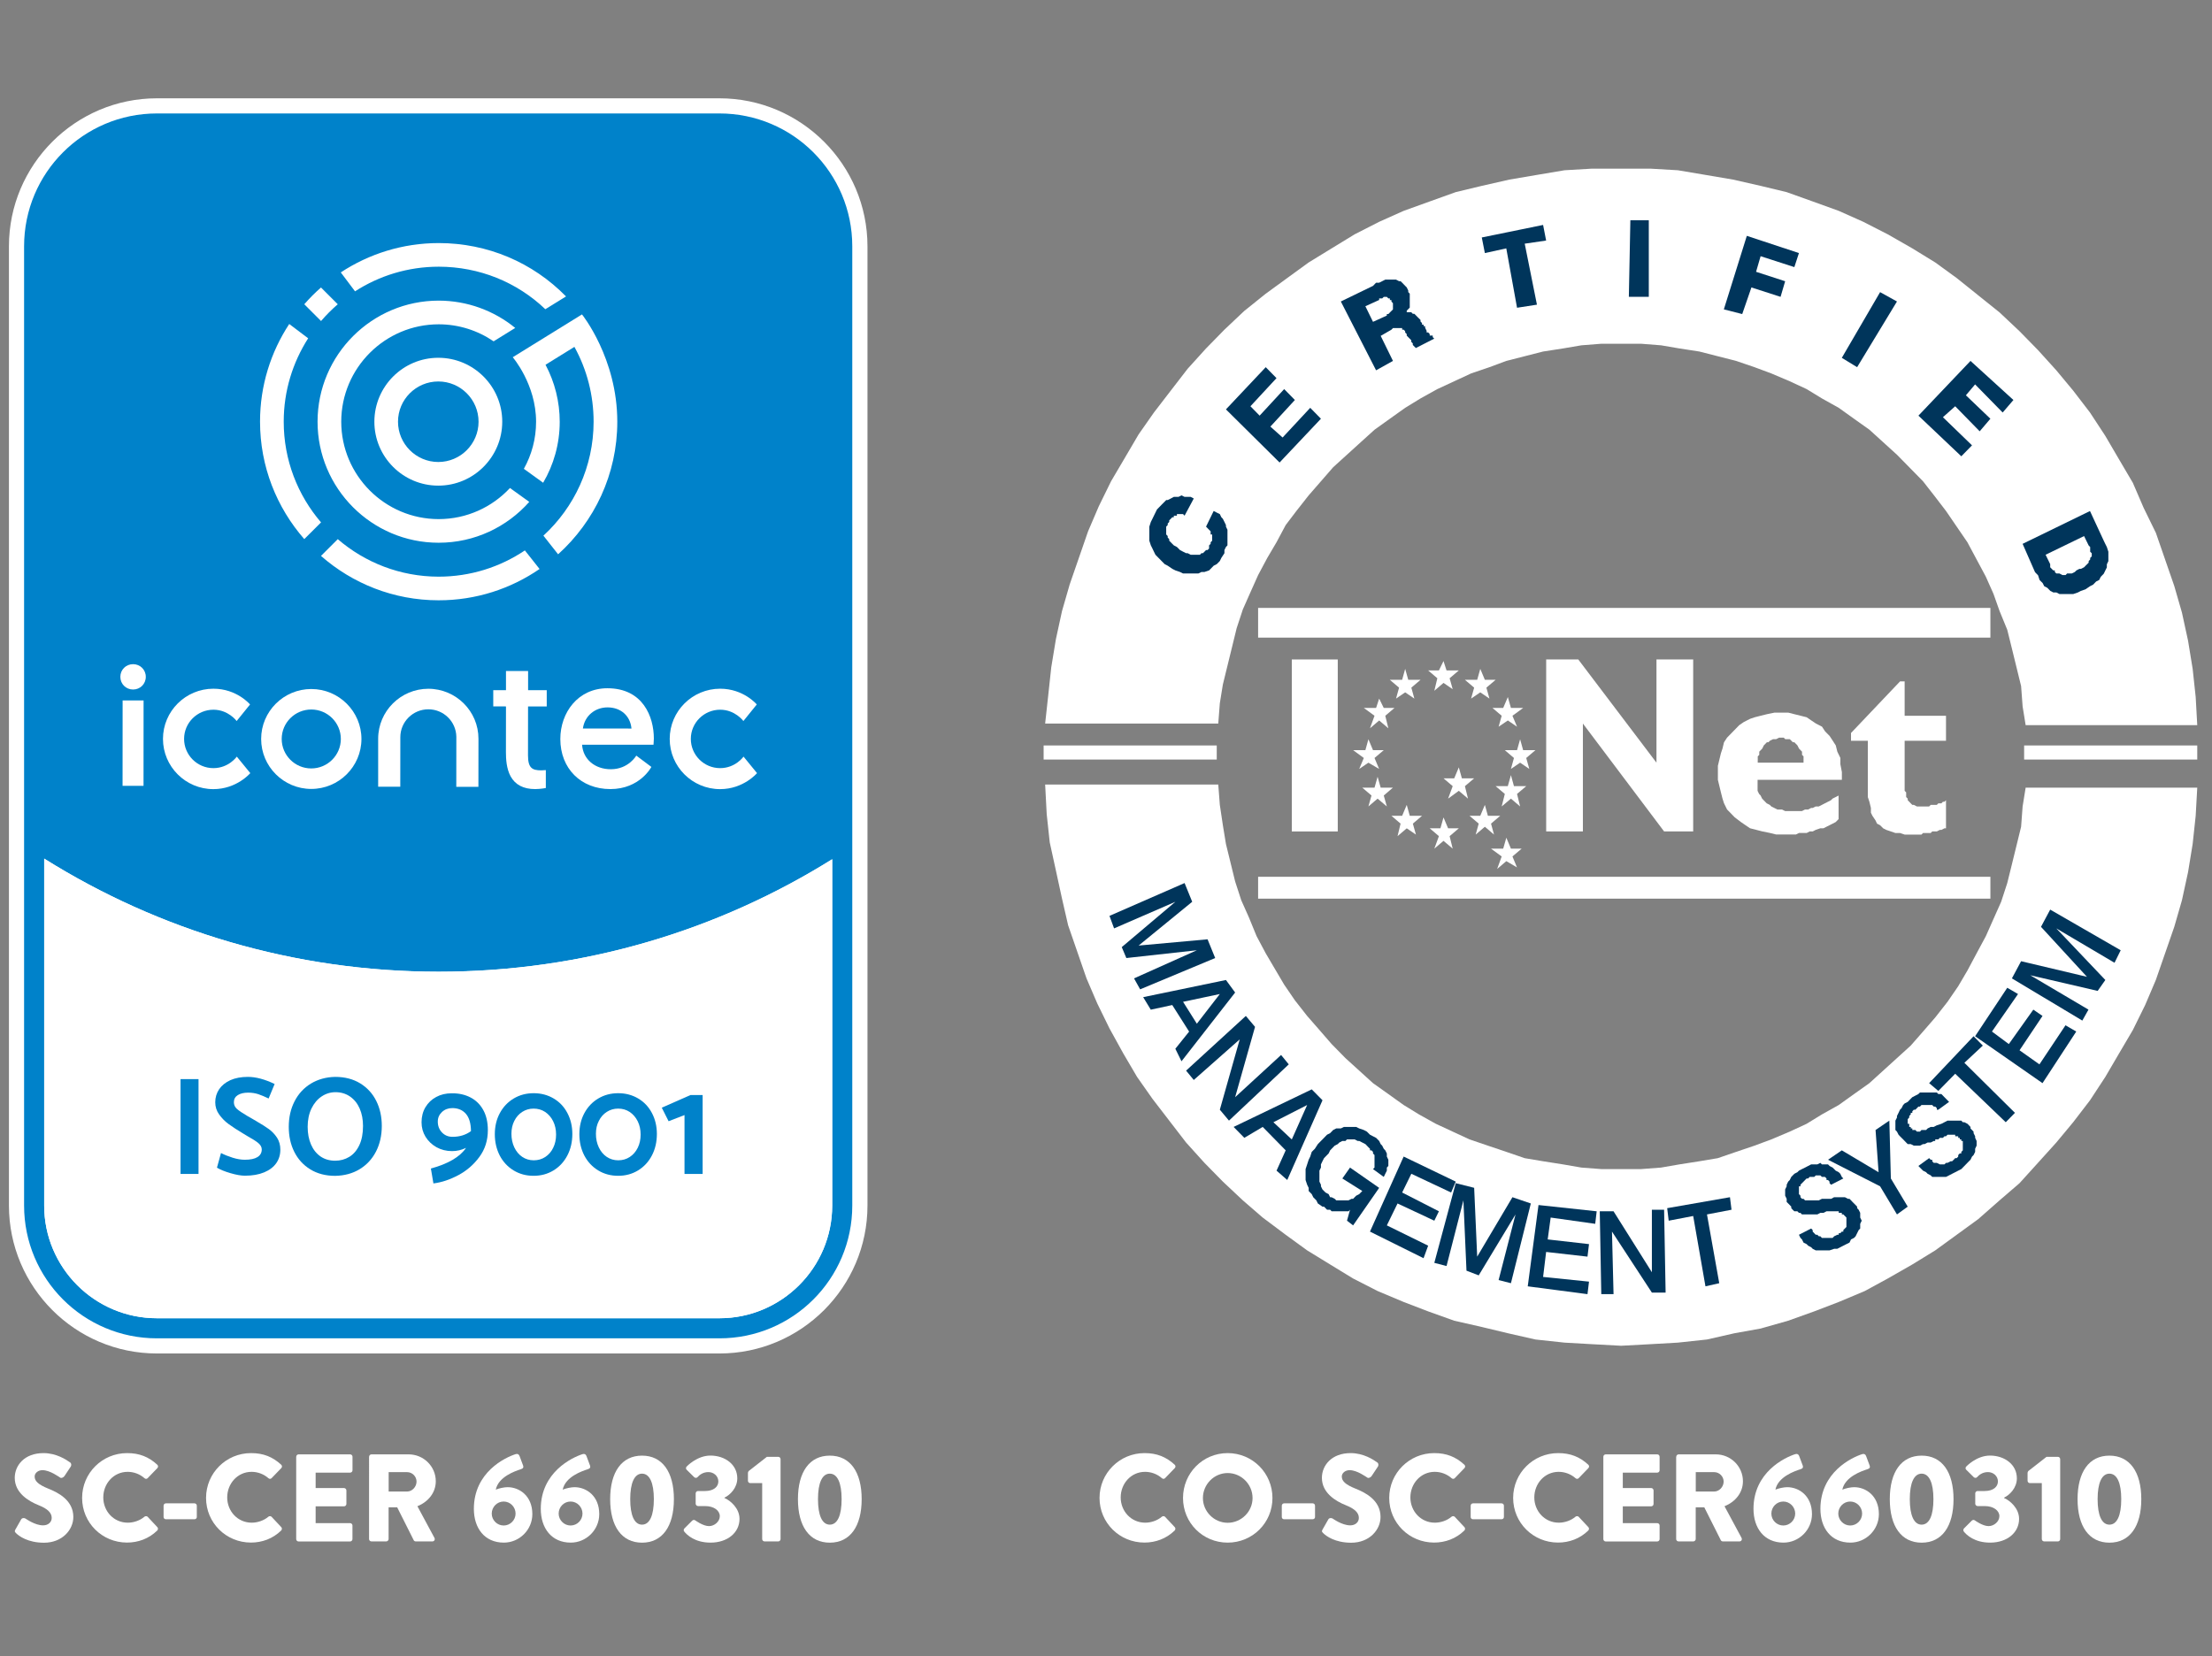
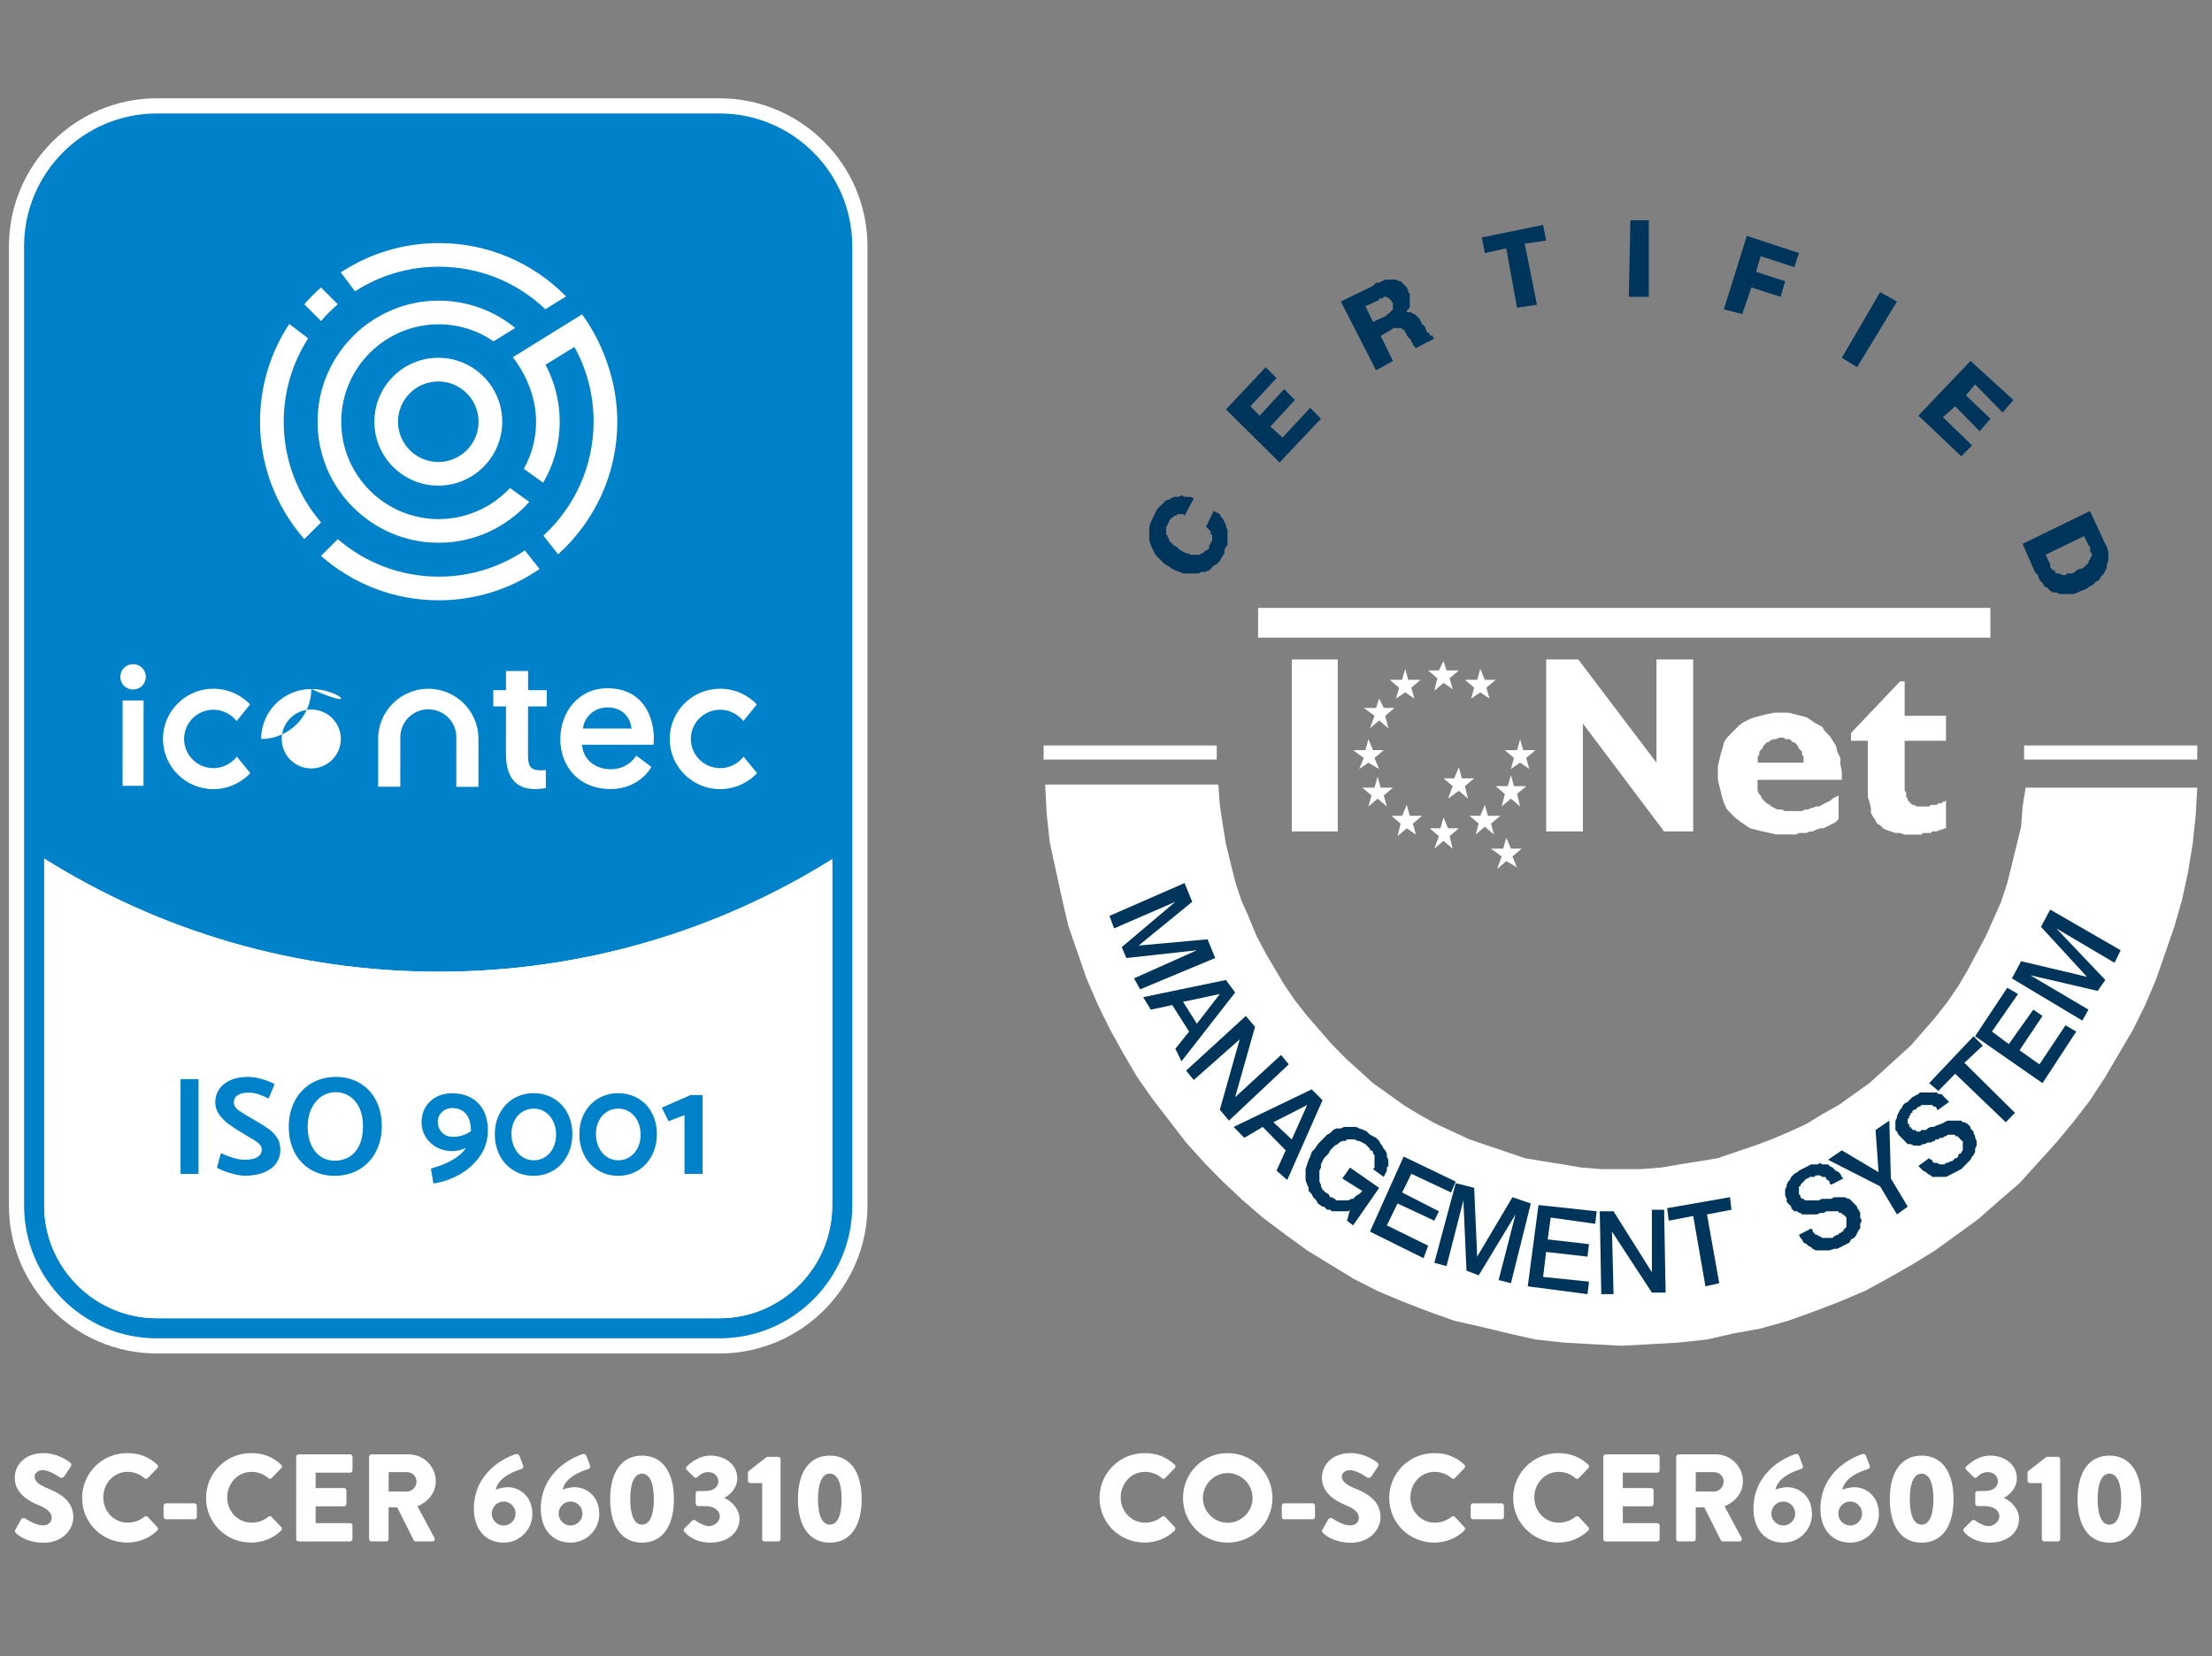
<svg xmlns="http://www.w3.org/2000/svg" version="1.1" id="Capa_1" x="0px" y="0px" viewBox="0 0 438 328" style="enable-background:new 0 0 438 328;" xml:space="preserve">
  <rect x="0" y="0" width="438" height="328" fill="#808080" stroke="none" />
  <style type="text/css">
	.st0{fill-rule:evenodd;clip-rule:evenodd;fill:#FFFFFF;}
	.st1{fill-rule:evenodd;clip-rule:evenodd;fill:#00355B;}
	.st2{fill:#FFFFFF;}
	.st3{fill:#0082CA;}
</style>
  <g>
    <g>
      <rect x="249.12" y="120.4" class="st0" width="145" height="5.88" />
-       <rect x="249.12" y="173.65" class="st0" width="145" height="4.33" />
      <polygon class="st0" points="369.85,146.71 366.52,146.71 366.52,145.17 376.23,134.95 377.14,134.95 377.14,141.76     385.33,141.76 385.33,146.71 377.14,146.71 377.14,155.38 377.14,156 377.14,156.62 377.44,156.93 377.44,157.55 377.44,157.86     377.75,158.17 377.75,158.48 378.05,158.79 378.35,159.1 378.66,159.41 378.96,159.41 379.57,159.72 379.86,159.72 380.47,159.72     380.78,159.72 381.08,159.72 381.39,159.72 381.69,159.72 381.99,159.72 382.3,159.41 382.6,159.41 382.9,159.41 383.2,159.41     383.51,159.41 383.81,159.1 384.11,159.1 384.42,159.1 384.72,158.79 385.02,158.79 385.33,158.48 385.33,164.05 385.02,164.05     384.42,164.36 384.11,164.36 383.51,164.67 383.2,164.67 382.6,164.67 382.3,164.98 381.69,164.98 381.39,164.98 380.78,164.98     380.47,165.29 379.86,165.29 379.57,165.29 378.96,165.29 378.66,165.29 378.35,165.29 377.14,165.29 376.23,164.98     375.31,164.98 374.41,164.67 373.5,164.36 372.89,164.05 372.28,163.44 371.67,163.12 371.38,162.5 370.76,161.57 370.46,160.96     370.46,160.02 370.16,158.79 369.85,157.86 369.85,156.62 369.85,155.38   " />
      <path class="st0" d="M348.02,151.05h9.1v-0.63v-0.62l-0.3-0.3v-0.63l-0.3-0.31l-0.3-0.31l-0.31-0.62l-0.3-0.31l-0.3-0.31h-0.3    l-0.31-0.31l-0.3-0.3h-0.3h-0.6l-0.3-0.31h-0.31h-0.6l-0.61,0.31h-0.31h-0.3l-0.6,0.3l-0.31,0.31h-0.3l-0.3,0.31l-0.31,0.31    l-0.3,0.62l-0.3,0.31l-0.3,0.31v0.63l-0.3,0.3v0.62V151.05z M364.09,162.19l-0.6,0.62l-0.6,0.31l-0.61,0.31l-0.6,0.3l-0.61,0.31    h-0.61l-0.91,0.31l-0.6,0.31h-0.6l-0.6,0.31h-0.91h-0.61l-0.61,0.3h-0.91h-0.6h-0.91h-1.52l-1.21-0.3l-1.52-0.31l-1.21-0.31    l-1.21-0.31l-0.92-0.62l-0.9-0.62l-1.22-0.93l-0.6-0.62l-0.91-0.93l-0.61-1.24l-0.3-0.93l-0.31-1.23l-0.3-1.23l-0.3-1.24v-1.55    v-1.23l0.3-1.24l0.3-1.24l0.31-0.93l0.3-1.24l0.61-0.93l0.91-0.93l0.6-0.62l0.91-0.93l0.91-0.62l1.22-0.62l0.91-0.31l1.21-0.31    l1.21-0.3l1.51-0.31h1.22h1.51l1.22,0.31l1.21,0.3l1.22,0.31l0.9,0.62l0.91,0.61l1.22,0.63l0.6,0.92l0.91,0.93l0.61,0.93l0.6,0.93    l0.31,1.24l0.6,1.24v1.24l0.3,1.55v1.55h-16.69v0.31v0.62V156v0.62l0.3,0.62l0.3,0.31l0.3,0.62l0.3,0.31l0.61,0.62l0.61,0.31    l0.3,0.31l0.6,0.3l0.61,0.31h0.91l0.61,0.3h0.91h0.61h0.6h0.61h0.61l0.6-0.3h0.61l0.6-0.31h0.31l0.6-0.3h0.61l0.61-0.31l0.6-0.31    l0.61-0.31l0.6-0.31l0.3-0.31l0.6-0.3l0.6-0.31V162.19z" />
      <polygon class="st0" points="313.43,143.3 313.43,164.67 306.16,164.67 306.16,130.61 312.52,130.61 328,151.05 328,130.61     335.27,130.61 335.27,164.67 329.51,164.67   " />
      <rect x="255.79" y="130.61" class="st0" width="9.1" height="34.06" />
      <polygon class="st0" points="271.27,144.24 272.17,141.76 270.05,140.21 272.48,140.21 273.09,138.36 274,140.21 276.12,140.21     274.3,141.76 274.91,144.24 273.09,142.69   " />
      <polygon class="st0" points="269.14,152.29 270.05,150.12 267.93,148.57 270.36,148.57 270.96,146.41 271.87,148.57 274,148.57     272.17,150.12 273.08,152.29 270.96,151.05   " />
      <polygon class="st0" points="270.96,159.72 271.57,157.55 269.75,156 272.17,156 272.78,153.84 273.39,156 275.81,156 274,157.55     274.61,159.72 272.78,158.17   " />
      <polygon class="st0" points="276.73,165.6 277.33,163.12 275.52,161.57 277.64,161.57 278.55,159.41 279.15,161.57 281.58,161.57     279.76,163.12 280.37,165.29 278.55,164.05   " />
      <polygon class="st0" points="284.01,168.08 284.92,165.6 283.1,164.05 285.22,164.05 285.83,161.89 286.74,164.05 288.86,164.05     287.04,165.6 287.65,168.08 285.83,166.53   " />
      <polygon class="st0" points="292.2,165.29 292.8,163.12 290.98,161.57 293.11,161.57 294.02,159.41 294.62,161.57 297.06,161.57     295.24,163.12 295.83,165.29 294.02,163.74   " />
      <polygon class="st0" points="297.35,159.72 297.97,157.24 296.15,155.7 298.56,155.7 299.18,153.52 299.78,155.7 302.21,155.7     300.39,157.24 301,159.72 299.18,158.17   " />
      <polygon class="st0" points="299.18,152.29 299.78,150.12 297.97,148.57 300.39,148.57 301,146.41 301.6,148.57 304.03,148.57     302.21,150.12 302.82,152.29 301,151.05   " />
-       <polygon class="st0" points="296.74,143.93 297.35,141.76 295.53,140.21 297.65,140.21 298.57,138.05 299.18,140.21 301.6,140.21     299.48,141.76 300.39,143.93 298.57,142.69   " />
      <polygon class="st0" points="291.29,138.36 291.9,136.19 290.07,134.64 292.5,134.64 293.11,132.47 294.02,134.64 296.15,134.64     294.32,136.19 294.93,138.36 293.11,137.12   " />
      <polygon class="st0" points="284.01,136.81 284.61,134.33 282.79,132.78 284.92,132.78 285.83,130.92 286.43,132.78     288.86,132.78 287.04,134.33 287.65,136.5 285.83,135.25   " />
      <polygon class="st0" points="276.43,138.36 277.03,136.19 275.2,134.64 277.64,134.64 278.24,132.47 278.85,134.64 281.28,134.64     279.46,136.19 280.06,138.36 278.24,137.12   " />
      <polygon class="st0" points="286.74,158.17 287.65,155.7 285.83,154.15 287.95,154.15 288.86,151.98 289.47,154.15 291.9,154.15     290.07,155.7 290.68,158.17 288.86,156.62   " />
      <polygon class="st0" points="296.45,172.1 297.35,169.62 295.24,168.08 297.65,168.08 298.27,165.91 299.18,168.08 301.3,168.08     299.48,169.62 300.38,171.79 298.27,170.55   " />
-       <polygon class="st0" points="321.01,33.4 326.78,33.4 332.24,33.72 337.7,34.64 343.16,35.57 348.62,36.81 353.77,38.05     358.94,39.9 364.09,41.76 368.95,43.93 373.8,46.41 378.66,49.19 383.2,51.98 387.45,55.07 391.7,58.48 395.94,61.88 399.89,65.6     403.53,69.32 407.17,73.34 410.51,77.36 413.84,81.7 416.88,86.34 419.6,90.99 422.33,95.63 424.47,100.59 426.89,105.54     428.71,110.8 430.53,116.06 432.05,121.33 433.26,126.9 434.17,132.47 434.77,138.04 435.08,143.62 401.1,143.62 400.5,139.9     400.2,135.88 399.29,132.16 398.38,128.45 397.46,124.73 395.94,121.02 394.73,117.61 393.21,114.2 391.39,110.8 389.57,107.4     387.45,104.3 385.33,101.2 383.2,98.42 380.78,95.32 378.35,92.84 375.62,90.06 372.89,87.58 370.16,85.1 367.12,82.94     364.09,80.77 360.76,78.91 357.73,77.06 354.39,75.51 350.74,73.96 347.41,72.72 343.77,71.48 340.13,70.55 336.49,69.62     332.54,69.01 328.91,68.39 324.96,68.08 321.01,68.08 317.07,68.08 313.13,68.39 309.49,69.01 305.55,69.62 301.91,70.55     298.26,71.48 294.93,72.72 291.29,73.96 287.95,75.51 284.61,77.06 281.28,78.91 278.24,80.77 275.2,82.94 272.18,85.1     269.44,87.58 266.71,90.06 263.98,92.54 261.56,95.32 259.13,98.11 256.7,101.2 254.58,103.99 252.76,107.4 250.94,110.49     249.12,113.9 247.6,117.3 246.09,120.71 244.87,124.42 243.96,128.14 243.05,131.85 242.14,135.57 241.54,139.28 241.23,143.3     206.95,143.3 207.56,137.73 208.16,132.16 209.08,126.59 210.29,121.02 211.81,115.75 213.63,110.49 215.45,105.23 217.57,100.28     220,95.32 222.73,90.68 225.46,86.03 228.49,81.7 231.83,77.36 235.17,73.03 238.81,69.01 242.45,65.29 246.39,61.57     250.63,58.17 254.88,55.07 259.13,51.98 263.68,49.19 268.23,46.41 273.09,43.93 277.94,41.76 283.1,39.9 288.25,38.05     293.41,36.81 298.87,35.57 304.33,34.64 309.79,33.72 315.25,33.4   " />
      <polygon class="st0" points="241.23,155.38 241.54,159.41 242.14,163.43 242.75,167.15 243.66,170.86 244.57,174.57     245.78,178.29 247.3,181.7 248.82,185.41 250.63,188.81 252.46,191.92 254.28,195.01 256.4,198.11 258.83,201.21 261.26,203.99     263.68,206.78 266.41,209.56 269.14,212.04 271.87,214.52 274.91,216.68 277.94,218.85 280.97,220.71 284.31,222.57     287.65,224.12 290.98,225.66 294.62,226.9 298.27,228.13 301.91,229.38 305.55,229.99 309.49,230.61 313.13,231.24 317.07,231.54     321.01,231.54 324.96,231.54 328.91,231.24 332.54,230.61 336.49,229.99 340.13,229.38 343.77,228.13 347.41,226.9 350.74,225.66     354.39,224.12 357.73,222.57 360.76,220.71 364.09,218.85 367.12,216.68 370.16,214.52 372.89,212.04 375.62,209.56     378.35,207.08 380.78,204.3 383.2,201.51 385.63,198.41 387.75,195.32 389.57,192.22 391.39,188.81 393.22,185.41 394.73,182.01     396.25,178.6 397.46,174.89 398.38,171.17 399.29,167.46 400.2,163.74 400.5,159.72 401.1,156 435.08,156 434.77,161.57     434.17,167.15 433.26,172.72 432.05,178.29 430.53,183.56 428.71,188.81 426.88,194.08 424.77,199.04 422.33,203.99 419.6,208.63     416.88,213.28 413.84,217.92 410.51,222.26 407.17,226.28 403.53,230.31 399.89,234.33 395.94,237.73 391.71,241.45     387.45,244.55 383.2,247.64 378.66,250.43 373.8,253.21 369.25,255.69 364.09,257.86 359.24,259.72 354.08,261.57 348.62,263.12     343.46,264.05 338,265.29 332.24,265.91 326.78,266.22 321.01,266.53 315.25,266.22 309.79,265.91 304.03,265.29 298.57,264.05     293.41,262.81 287.95,261.57 282.79,259.72 277.94,257.86 272.78,255.69 267.93,253.21 263.38,250.43 258.83,247.64     254.58,244.55 250.03,241.14 246.09,237.73 242.14,234.02 238.5,230.31 234.86,226.28 231.52,221.94 228.19,217.61 225.15,213.28     222.42,208.63 219.69,203.68 217.27,198.73 215.14,193.77 213.32,188.51 211.5,183.25 210.29,177.98 209.08,172.41 207.86,166.83     207.26,161.26 206.95,155.38   " />
      <polygon class="st1" points="240.32,101.2 240.93,101.52 241.54,101.82 241.84,102.44 242.14,102.75 242.45,103.37 242.75,103.99     242.75,104.3 243.05,104.92 243.05,105.54 243.05,106.16 243.05,106.78 243.05,107.4 243.05,108.01 242.75,108.33 242.45,108.94     242.45,109.56 241.84,110.49 241.54,111.11 240.93,111.73 240.32,112.04 239.72,112.66 239.41,112.97 238.5,113.28 237.9,113.28     237.29,113.58 236.38,113.58 235.77,113.58 235.17,113.58 234.26,113.58 233.65,113.28 232.74,112.97 232.13,112.66     231.22,112.04 230.62,111.73 230.01,111.11 229.4,110.49 228.79,109.87 228.49,109.26 228.19,108.63 227.88,108.01 227.58,107.09     227.58,106.47 227.58,105.85 227.58,104.92 227.58,104.3 227.88,103.37 228.19,102.75 228.49,102.13 228.79,101.52 229.1,100.89     229.7,100.28 230.01,99.96 230.31,99.66 230.92,99.04 231.22,99.04 231.83,98.73 232.43,98.41 233.04,98.41 233.35,98.41     233.95,98.11 234.56,98.41 235.17,98.41 235.77,98.41 236.38,98.73 234.56,102.13 234.26,101.82 233.95,101.82 233.65,101.82     233.35,101.82 233.04,101.82 233.04,102.13 232.74,102.13 232.43,102.13 232.43,102.44 232.13,102.44 231.83,102.75     231.52,103.06 231.52,103.37 231.22,103.68 231.22,103.99 230.92,104.3 230.92,104.61 230.92,104.92 230.92,105.54 230.92,105.85     231.22,106.16 231.22,106.47 231.52,106.78 231.52,107.09 231.83,107.4 232.13,107.71 232.43,108.01 233.04,108.33 233.35,108.63     233.65,108.94 234.26,109.26 234.86,109.56 235.17,109.56 235.77,109.87 236.07,109.87 236.38,109.87 236.99,109.87     237.29,109.87 237.6,109.87 237.9,109.56 238.2,109.56 238.5,109.26 238.81,108.94 239.11,108.94 239.41,108.63 239.41,108.01     239.72,107.71 239.72,107.4 240.02,107.09 240.02,106.78 240.02,106.47 240.02,106.16 240.02,105.85 239.72,105.85 239.72,105.54     239.72,105.23 239.41,104.92 239.11,104.61 238.81,104.3   " />
      <polygon class="st1" points="253.37,91.6 242.75,81.08 250.63,72.72 252.76,74.89 247.6,80.46 249.42,82.32 254.28,77.06     256.4,79.22 251.55,84.49 253.97,86.65 259.44,80.77 261.56,82.93   " />
      <path class="st1" d="M271.87,63.74l2.74-1.24v-0.3h0.3l0.3-0.31l0.31-0.31l0.3-0.3v-0.31v-0.3v-0.31v-0.31l-0.3-0.32v-0.3h-0.31    V59.1h-0.3l-0.3-0.3h-0.31H274l-0.31,0.3h-0.3h-0.3v0.31l-2.73,1.24L271.87,63.74z M272.48,73.34l-6.98-13.63l6.37-3.09l0.61-0.63    h0.61l0.6-0.3l0.61-0.31h0.31h0.6h0.61h0.3h0.31l0.6,0.31h0.3l0.31,0.3l0.3,0.31l0.3,0.31l0.31,0.31l0.3,0.62v0.31l0.3,0.31v0.3    v0.31v0.3v0.31v0.3v0.32v0.31v0.31v0.3l-0.3,0.31l-0.3,0.3v0.31h0.3h0.3h0.3l0.3,0.31h0.3l0.31,0.3l0.3,0.31l0.31,0.3l0.31,0.31    v0.31l0.3,0.31v0.31h0.31v0.3h0.3v0.31l0.3,0.62v0.31h0.3l0.31,0.31v0.31h0.3h0.3v0.31l0.3,0.3l-3.64,1.86l-0.31-0.31l-0.3-0.3    v-0.31l-0.3-0.31v-0.31l-0.3-0.31l-0.3-0.3l-0.3-0.31v-0.31l-0.31-0.31V65.6l-0.3-0.31h-0.3v-0.31h-0.31h-0.3h-0.3h-0.3h-0.31    h-0.3l-0.3,0.31l-2.13,1.23l2.43,4.96L272.48,73.34z" />
      <polygon class="st1" points="300.39,60.95 298.26,49.19 294.02,50.12 293.41,47.03 305.55,44.55 306.15,47.64 301.91,48.26     304.33,60.34   " />
      <polygon class="st1" points="322.53,58.79 322.83,43.62 326.48,43.62 326.48,58.79   " />
      <polygon class="st1" points="341.34,61.27 345.89,46.71 356.21,50.12 355.3,52.9 348.62,50.74 347.72,53.83 353.48,55.7     352.57,58.79 346.8,56.93 344.98,62.2   " />
      <polygon class="st1" points="364.7,70.87 372.28,57.86 375.62,59.71 367.73,72.72   " />
      <polygon class="st1" points="379.87,82.32 390.18,71.48 398.68,79.22 396.55,81.7 391.09,76.13 389.27,78.29 394.12,82.93     392,85.42 387.15,80.46 384.72,82.63 390.48,88.2 388.36,90.37   " />
      <path class="st1" d="M405.05,109.87l0.91,1.86v0.62l0.3,0.31l0.31,0.31h0.31v0.31l0.3,0.3h0.3h0.31l0.6,0.31h0.32h0.3l0.3-0.31    h0.62h0.3l0.61-0.3l0.31-0.31l0.6-0.31h0.3l0.62-0.31l0.3-0.31l0.31-0.3l0.3-0.31v-0.31l0.3-0.31v-0.31l0.31-0.31v-0.31v-0.31    l-0.31-0.3v-0.63v-0.3l-0.3-0.31l-0.91-1.86L405.05,109.87z M400.5,107.71l13.34-6.5l2.73,5.89l0.3,0.62l0.31,0.62l0.3,0.93v0.62    v0.62v0.62l-0.3,0.63v0.62l-0.31,0.62l-0.3,0.62l-0.6,0.62l-0.31,0.63l-0.6,0.3l-0.6,0.62l-0.61,0.31l-0.91,0.62l-0.91,0.31    l-0.59,0.31l-0.91,0.31h-0.61h-0.91h-0.61h-0.6l-0.61-0.31h-0.6l-0.6-0.31l-0.61-0.62l-0.6-0.31l-0.31-0.62l-0.61-0.61l-0.3-0.93    l-0.6-0.62L400.5,107.71z" />
      <polygon class="st1" points="234.56,174.89 236.07,178.6 225.46,187.27 239.11,186.03 240.62,189.74 225.76,195.94 224.55,193.77     236.99,188.2 223.03,189.74 222.12,187.58 232.74,178.6 220.6,183.87 219.69,181.39   " />
      <path class="st1" d="M241.54,196.87l-7.28,1.54l2.73,4.34L241.54,196.87z M242.75,194.09l1.82,2.48l-10.62,13.62l-1.22-2.48    l2.73-3.4l-3.34-5.26l-4.25,0.92l-1.51-2.48L242.75,194.09z" />
      <polygon class="st1" points="246.69,201.21 248.51,203.37 244.57,217.3 253.67,208.94 255.19,210.8 243.35,221.94 241.54,219.78     245.48,205.85 236.38,213.89 234.86,212.04   " />
      <path class="st1" d="M258.83,218.85l-6.68,3.41l3.64,3.41L258.83,218.85z M259.74,215.75l2.13,2.16l-6.98,15.79l-2.12-1.85    l1.81-4.02l-4.55-4.64l-3.64,2.16l-2.12-2.16L259.74,215.75z" />
      <polygon class="st1" points="274,233.09 271.87,231.54 272.17,231.24 272.17,230.92 272.17,230.61 272.17,230.31 272.17,229.99     272.17,229.69 272.17,229.06 272.17,228.76 271.87,228.45 271.87,228.13 271.57,227.83 271.27,227.83 271.27,227.52     270.96,227.21 270.66,226.9 270.36,226.59 269.75,226.28 269.14,225.97 268.84,225.97 268.23,225.66 267.62,225.66 267.32,225.66     266.72,225.66 266.41,225.97 265.8,225.97 265.2,226.28 264.89,226.59 264.29,226.9 263.98,227.21 263.38,227.83 263.08,228.45     262.77,228.76 262.17,229.38 261.86,229.99 261.56,230.61 261.56,231.24 261.26,231.85 261.26,232.47 261.26,232.78 261.26,233.4     261.26,234.02 261.56,234.64 261.56,234.95 261.86,235.57 262.17,235.88 262.47,236.18 263.08,236.5 263.38,237.12 263.68,237.12     264.29,237.43 264.59,237.73 264.89,237.73 265.5,237.73 265.8,237.73 266.41,237.73 266.72,237.73 267.02,237.73 267.62,237.43     267.93,237.43 268.23,237.12 268.54,236.81 269.14,236.5 269.45,236.18 269.75,235.88 265.8,233.4 267.32,231.24 273.09,235.26     267.93,242.69 266.72,241.76 267.32,239.59 267.02,239.9 266.72,239.9 266.41,239.9 265.8,239.9 265.5,239.9 265.2,239.9     264.89,239.9 264.59,239.9 264.29,239.9 263.68,239.9 263.38,239.59 263.08,239.59 262.77,239.59 262.47,239.28 262.17,238.98     261.86,238.98 260.95,238.35 260.65,237.73 260.04,237.12 259.74,236.5 259.13,235.88 259.13,235.26 258.83,234.64 258.52,233.71     258.52,233.09 258.52,232.16 258.52,231.54 258.83,230.61 259.13,229.69 259.44,229.06 259.74,228.13 260.35,227.52     260.95,226.59 261.56,225.97 262.17,225.35 262.77,224.73 263.38,224.42 263.98,223.8 264.59,223.49 265.5,223.49 266.11,223.19     267.02,223.19 267.62,223.19 268.54,223.19 269.14,223.49 270.05,223.8 270.66,224.12 271.27,224.73 271.87,225.04 272.48,225.35     273.09,225.97 273.39,226.59 273.69,226.9 274,227.52 274.3,227.83 274.61,228.45 274.61,229.06 274.91,229.69 274.91,230.31     274.91,230.92 274.61,231.24 274.61,231.85 274.3,232.47   " />
      <polygon class="st1" points="277.94,229.06 288.25,234.02 287.34,236.18 279.46,232.47 277.64,236.18 284.92,239.9 284.01,241.76     276.73,238.35 274.61,242.69 282.79,246.71 281.88,249.19 271.27,243.92   " />
      <polygon class="st1" points="288.25,234.33 291.9,235.25 292.5,248.88 299.48,237.11 303.12,238.35 299.18,254.14 296.74,253.52     300.09,240.52 292.8,252.59 290.38,251.66 289.77,237.73 286.43,250.74 284.01,250.11   " />
      <polygon class="st1" points="304.64,238.66 316.16,239.9 315.87,242.38 307.05,241.14 306.46,245.47 314.64,246.4 314.34,248.88     306.15,247.95 305.55,252.9 314.64,253.83 314.34,256.31 302.51,254.76   " />
      <polygon class="st1" points="316.77,239.9 319.5,239.9 327.09,251.97 327.09,239.59 329.51,239.59 329.81,256 327.09,256     319.19,243.92 319.5,256.31 317.07,256.31   " />
      <polygon class="st1" points="330.12,239.28 342.55,237.11 342.86,239.59 338,240.52 340.43,254.14 337.7,254.76 335.27,240.83     330.42,241.76   " />
      <polygon class="st1" points="365,233.4 362.58,234.64 362.27,234.33 362.27,234.02 361.97,233.71 361.67,233.71 361.67,233.4     361.36,233.09 361.06,233.09 360.76,233.09 360.45,232.79 360.15,232.79 359.85,232.79 359.54,232.79 359.24,233.09     358.93,233.09 358.33,233.09 358.03,233.4 357.73,233.4 357.42,233.71 357.12,234.02 356.81,234.33 356.51,234.64 356.51,234.95     356.21,234.95 356.21,235.25 356.21,235.57 356.21,235.88 356.21,236.18 356.21,236.5 356.51,236.81 356.51,237.11 356.81,237.43     357.12,237.43 357.42,237.73 357.73,237.73 358.03,237.73 358.33,237.73 358.93,237.73 359.24,237.73 359.85,237.73     360.15,237.73 360.76,237.43 361.67,237.43 362.58,237.43 363.18,237.11 363.79,237.11 364.4,237.11 365,237.11 365.31,237.11     365.91,237.43 366.22,237.43 366.52,237.73 366.82,238.05 367.12,238.35 367.43,238.66 367.73,238.98 367.73,239.28 368.04,239.6     368.34,240.21 368.34,240.83 368.34,241.14 368.64,241.76 368.34,242.38 368.34,242.69 368.34,243.31 368.04,243.62     367.73,244.24 367.43,244.85 367.12,245.17 366.52,245.47 366.22,246.1 365.61,246.4 365,246.71 364.4,247.02 363.79,247.33     363.18,247.33 362.27,247.64 361.67,247.64 361.06,247.64 360.76,247.64 360.15,247.64 359.54,247.64 358.93,247.33     358.63,247.02 358.03,246.71 357.73,246.4 357.12,246.1 356.81,245.47 356.51,245.17 356.21,244.55 358.63,243.31 358.93,243.62     358.93,243.92 359.24,244.24 359.54,244.55 359.85,244.55 360.15,244.85 360.45,244.85 360.76,245.17 361.06,245.17     361.36,245.17 361.67,245.17 361.97,245.17 362.58,245.17 362.88,245.17 363.18,244.85 363.79,244.55 364.09,244.55     364.09,244.24 364.4,244.24 364.7,243.92 365,243.92 365,243.62 365.31,243.31 365.61,243 365.61,242.69 365.61,242.38     365.61,242.07 365.61,241.76 365.61,241.45 365.61,241.14 365.31,240.83 365,240.52 364.7,240.52 364.7,240.21 364.4,240.21     364.09,240.21 364.09,239.9 363.79,239.9 363.49,239.9 363.18,239.9 362.88,239.9 362.58,239.9 361.97,239.9 361.67,239.9     361.06,240.21 360.76,240.21 360.45,240.21 359.85,240.52 358.93,240.52 358.33,240.52 358.03,240.52 357.42,240.52     356.81,240.52 356.51,240.21 356.21,240.21 355.9,239.9 355.3,239.9 354.99,239.6 354.69,239.28 354.69,238.98 354.39,238.66     354.08,238.35 353.78,238.05 353.78,237.43 353.48,236.81 353.48,236.5 353.48,235.88 353.48,235.57 353.78,234.95 353.78,234.64     354.08,234.02 354.39,233.71 354.69,233.09 354.99,232.79 355.3,232.47 355.9,232.16 356.21,231.85 356.81,231.54 357.42,231.24     358.03,230.92 358.63,230.61 359.24,230.61 359.85,230.61 360.45,230.31 360.76,230.61 361.36,230.61 361.97,230.61     362.27,230.92 362.88,231.24 363.18,231.54 363.49,231.85 364.09,232.16 364.4,232.47 364.7,233.09   " />
      <polygon class="st1" points="361.97,229.69 364.7,227.83 371.98,232.16 371.38,223.8 374.11,221.94 374.41,233.4 377.75,238.98     375.62,240.52 372.28,234.95   " />
      <polygon class="st1" points="385.94,218.23 383.81,219.78 383.51,219.78 383.51,219.47 383.2,219.16 382.9,219.16 382.6,218.85     382.3,218.85 381.99,218.85 381.69,218.85 381.39,218.85 381.08,218.85 380.78,218.85 380.47,218.85 380.17,219.16 379.86,219.16     379.57,219.47 379.26,219.78 378.96,219.78 378.66,220.09 378.66,220.4 378.35,220.4 378.35,220.71 378.05,221.02 378.05,221.33     377.75,221.64 377.75,221.94 377.75,222.26 377.75,222.57 378.05,222.57 378.05,222.87 378.05,223.19 378.35,223.19     378.35,223.49 378.66,223.49 378.66,223.8 378.96,223.8 379.26,223.8 379.57,224.12 379.86,224.12 380.17,224.12 380.47,223.8     380.78,223.8 381.39,223.8 381.69,223.49 382.3,223.19 382.9,223.19 383.51,222.87 384.42,222.57 385.02,222.26 385.63,221.94     386.24,221.94 386.85,221.94 387.15,221.94 387.75,221.94 388.06,221.94 388.36,221.94 388.66,222.26 388.97,222.26     389.58,222.57 389.87,222.87 390.18,223.19 390.18,223.49 390.79,224.12 390.79,224.42 391.1,225.04 391.1,225.35 391.39,225.97     391.39,226.59 391.39,226.9 391.1,227.51 391.1,228.13 390.79,228.76 390.48,229.07 390.18,229.69 389.87,229.99 389.27,230.61     388.97,230.92 388.36,231.54 387.75,231.85 387.15,232.16 386.54,232.47 385.94,232.78 385.33,233.09 385.02,233.09     384.42,233.09 383.81,233.09 383.2,233.09 382.6,233.09 382.3,232.78 381.69,232.47 381.39,232.16 380.78,231.85 380.17,231.24     379.86,230.92 381.99,229.37 382.3,229.69 382.6,229.69 382.6,229.99 382.9,230.31 383.2,230.31 383.51,230.31 384.11,230.61     384.42,230.61 384.72,230.61 385.02,230.61 385.33,230.31 385.63,230.31 386.24,229.99 386.54,229.99 386.85,229.69     387.15,229.37 387.45,229.37 387.75,229.07 387.75,228.76 388.06,228.44 388.36,228.44 388.36,228.13 388.66,227.83     388.66,227.51 388.66,227.21 388.66,226.9 388.66,226.59 388.66,226.28 388.66,225.97 388.36,225.97 388.36,225.66 388.06,225.66     388.06,225.35 387.75,225.35 387.75,225.04 387.45,225.04 387.15,225.04 387.15,224.73 386.85,224.73 386.54,224.73     386.24,224.73 385.94,224.73 385.63,224.73 385.33,225.04 385.02,225.04 384.72,225.35 384.11,225.35 383.81,225.66     383.51,225.66 383.2,225.66 383.2,225.97 382.9,225.97 382.3,226.28 381.69,226.28 381.08,226.59 380.78,226.59 380.17,226.9     379.57,226.9 379.26,226.9 378.96,226.9 378.35,226.59 378.05,226.59 377.75,226.59 377.44,226.28 377.14,225.97 376.84,225.66     376.53,225.35 376.22,225.04 375.93,224.73 375.62,224.12 375.31,223.8 375.31,223.19 375.31,222.87 375.31,222.26 375.31,221.94     375.62,221.33 375.62,221.02 375.93,220.4 376.22,219.78 376.53,219.47 376.84,218.85 377.14,218.54 377.75,218.23 378.35,217.61     378.66,217.3 379.26,216.99 379.86,216.68 380.17,216.37 380.78,216.37 381.39,216.37 381.99,216.37 382.3,216.37 382.9,216.37     383.51,216.37 383.81,216.68 384.42,216.68 384.72,216.99 385.02,217.3 385.63,217.92   " />
      <polygon class="st1" points="381.99,214.52 390.79,205.23 392.62,207.08 388.97,210.49 398.98,220.4 397.16,222.26 387.15,212.66     383.81,216.06   " />
      <polygon class="st1" points="391.09,205.23 397.46,195.63 399.59,196.87 394.43,204.3 397.77,206.78 402.62,199.96 404.44,201.21     399.89,208.01 403.83,210.8 408.99,203.06 411.12,204.3 404.44,214.52   " />
      <polygon class="st1" points="398.38,193.77 400.2,190.37 413.24,193.46 404.14,183.56 405.96,180.15 419.92,188.2 418.7,190.68     407.17,183.87 416.88,194.09 415.36,196.25 402.01,193.15 413.54,199.96 412.32,202.13   " />
      <rect x="206.65" y="147.64" class="st0" width="34.28" height="2.79" />
      <rect x="400.8" y="147.64" class="st0" width="34.28" height="2.79" />
    </g>
    <g>
      <path class="st2" d="M3.04,302.94l1.16-2.04c0.2-0.32,0.67-0.27,0.84-0.15c0.1,0.05,1.87,1.35,3.5,1.35c0.99,0,1.7-0.62,1.7-1.48    c0-1.03-0.86-1.82-2.54-2.49c-2.12-0.84-4.78-2.49-4.78-5.44c0-2.44,1.9-4.9,5.69-4.9c2.56,0,4.53,1.31,5.27,1.85    c0.3,0.17,0.25,0.62,0.15,0.79l-1.26,1.9c-0.17,0.27-0.62,0.49-0.84,0.32c-0.22-0.12-2.02-1.48-3.52-1.48    c-0.89,0-1.55,0.59-1.55,1.26c0,0.91,0.74,1.6,2.68,2.39c1.92,0.76,4.98,2.27,4.98,5.62c0,2.54-2.19,5.1-5.81,5.1    c-3.2,0-4.98-1.33-5.54-1.9C2.92,303.38,2.85,303.29,3.04,302.94z" />
      <path class="st2" d="M25.17,287.79c2.46,0,4.29,0.76,5.96,2.29c0.22,0.2,0.22,0.49,0.02,0.69l-1.92,1.99    c-0.17,0.17-0.44,0.17-0.62,0c-0.91-0.81-2.12-1.26-3.33-1.26c-2.78,0-4.83,2.32-4.83,5.07c0,2.73,2.07,5,4.85,5    c1.16,0,2.41-0.42,3.3-1.18c0.17-0.15,0.49-0.15,0.64,0.02l1.92,2.05c0.17,0.17,0.15,0.49-0.02,0.66    c-1.67,1.63-3.79,2.39-5.99,2.39c-4.93,0-8.89-3.92-8.89-8.84S20.24,287.79,25.17,287.79z" />
      <path class="st2" d="M32.39,300.45v-2.24c0-0.27,0.2-0.47,0.47-0.47h5.64c0.27,0,0.47,0.2,0.47,0.47v2.24    c0,0.25-0.2,0.44-0.47,0.44h-5.64C32.59,300.9,32.39,300.7,32.39,300.45z" />
      <path class="st2" d="M49.71,287.79c2.46,0,4.29,0.76,5.96,2.29c0.22,0.2,0.22,0.49,0.02,0.69l-1.92,1.99    c-0.17,0.17-0.44,0.17-0.62,0c-0.91-0.81-2.12-1.26-3.33-1.26c-2.78,0-4.83,2.32-4.83,5.07c0,2.73,2.07,5,4.85,5    c1.16,0,2.41-0.42,3.3-1.18c0.17-0.15,0.49-0.15,0.64,0.02l1.92,2.05c0.17,0.17,0.15,0.49-0.02,0.66    c-1.67,1.63-3.79,2.39-5.99,2.39c-4.93,0-8.89-3.92-8.89-8.84S44.78,287.79,49.71,287.79z" />
      <path class="st2" d="M58.66,288.51c0-0.25,0.2-0.47,0.47-0.47h10.2c0.27,0,0.47,0.22,0.47,0.47v2.68c0,0.25-0.2,0.47-0.47,0.47    H62.5v3.05h5.62c0.25,0,0.47,0.22,0.47,0.47v2.68c0,0.27-0.22,0.47-0.47,0.47H62.5v3.33h6.82c0.27,0,0.47,0.22,0.47,0.47v2.69    c0,0.25-0.2,0.47-0.47,0.47h-10.2c-0.27,0-0.47-0.22-0.47-0.47V288.51z" />
      <path class="st2" d="M73.09,288.51c0-0.25,0.2-0.47,0.47-0.47h7.36c2.96,0,5.37,2.39,5.37,5.32c0,2.27-1.5,4.09-3.64,4.95    l3.37,6.26c0.17,0.32,0,0.71-0.42,0.71h-3.28c-0.2,0-0.34-0.12-0.39-0.22l-3.28-6.53h-1.7v6.28c0,0.25-0.22,0.47-0.47,0.47h-2.93    c-0.27,0-0.47-0.22-0.47-0.47V288.51z M80.61,295.4c1.01,0,1.87-0.94,1.87-1.97s-0.86-1.87-1.87-1.87h-3.65v3.84H80.61z" />
      <path class="st2" d="M102.12,287.99c0.37-0.12,0.64,0.05,0.76,0.39l0.71,1.9c0.1,0.3,0.02,0.57-0.47,0.71    c-1.16,0.37-4.43,1.5-4.95,4.04c0.64-0.27,1.67-0.49,2.34-0.49c2.32,0,4.9,1.7,4.9,5.34c0,3.1-2.56,5.64-5.64,5.64    c-3.82,0-5.94-2.86-5.94-6.7C93.84,291.59,100,288.66,102.12,287.99z M99.73,302.13c1.31,0,2.36-1.08,2.36-2.36    c0-1.31-1.06-2.39-2.36-2.39s-2.36,1.08-2.36,2.39C97.36,301.04,98.42,302.13,99.73,302.13z" />
      <path class="st2" d="M115.37,287.99c0.37-0.12,0.64,0.05,0.76,0.39l0.71,1.9c0.1,0.3,0.02,0.57-0.47,0.71    c-1.16,0.37-4.43,1.5-4.95,4.04c0.64-0.27,1.67-0.49,2.34-0.49c2.32,0,4.9,1.7,4.9,5.34c0,3.1-2.56,5.64-5.64,5.64    c-3.82,0-5.94-2.86-5.94-6.7C107.1,291.59,113.25,288.66,115.37,287.99z M112.98,302.13c1.31,0,2.36-1.08,2.36-2.36    c0-1.31-1.06-2.39-2.36-2.39c-1.31,0-2.36,1.08-2.36,2.39C110.62,301.04,111.68,302.13,112.98,302.13z" />
      <path class="st2" d="M120.82,296.91c0-5.39,2.29-8.62,6.31-8.62c4.02,0,6.31,3.23,6.31,8.62c0,5.39-2.29,8.62-6.31,8.62    C123.11,305.53,120.82,302.3,120.82,296.91z M129.47,296.91c0-3.23-0.84-5.05-2.34-5.05s-2.34,1.82-2.34,5.05    c0,3.25,0.84,5.05,2.34,5.05S129.47,300.16,129.47,296.91z" />
      <path class="st2" d="M135.51,302.72l1.55-1.55c0.17-0.17,0.42-0.2,0.62-0.05c0,0,1.53,1.13,2.71,1.13c1.06,0,2.14-0.89,2.14-1.97    c0-1.08-1.11-2-2.93-2h-1.38c-0.25,0-0.47-0.22-0.47-0.47v-2.04c0-0.27,0.22-0.47,0.47-0.47h1.38c1.72,0,2.64-0.84,2.64-1.9    c0-1.06-0.91-1.85-1.97-1.85c-1.08,0-1.77,0.57-2.14,0.99c-0.17,0.2-0.47,0.2-0.66,0.03l-1.5-1.48c-0.2-0.17-0.17-0.47,0-0.64    c0,0,2.02-2.17,4.7-2.17c2.86,0,5.32,1.75,5.32,4.51c0,1.9-1.43,3.3-2.54,3.82v0.07c1.16,0.49,2.98,2.02,2.98,4.14    c0,2.69-2.34,4.7-5.74,4.7c-3.1,0-4.68-1.53-5.2-2.19C135.33,303.16,135.36,302.89,135.51,302.72z" />
      <path class="st2" d="M150.9,293.73h-2.36c-0.25,0-0.44-0.22-0.44-0.47v-1.55c0-0.1,0.07-0.3,0.15-0.37l3.6-2.81h2.27    c0.25,0,0.44,0.22,0.44,0.47v15.81c0,0.25-0.2,0.47-0.44,0.47h-2.73c-0.27,0-0.47-0.22-0.47-0.47V293.73z" />
      <path class="st2" d="M158,296.91c0-5.39,2.29-8.62,6.31-8.62s6.31,3.23,6.31,8.62c0,5.39-2.29,8.62-6.31,8.62    S158,302.3,158,296.91z M166.65,296.91c0-3.23-0.84-5.05-2.34-5.05c-1.5,0-2.34,1.82-2.34,5.05c0,3.25,0.84,5.05,2.34,5.05    C165.81,301.96,166.65,300.16,166.65,296.91z" />
    </g>
    <g>
      <path class="st2" d="M226.63,287.79c2.46,0,4.29,0.76,5.96,2.29c0.22,0.2,0.22,0.49,0.02,0.69l-1.92,1.99    c-0.17,0.17-0.44,0.17-0.62,0c-0.91-0.81-2.12-1.26-3.33-1.26c-2.78,0-4.83,2.32-4.83,5.07c0,2.73,2.07,5,4.85,5    c1.16,0,2.41-0.42,3.3-1.18c0.17-0.15,0.49-0.15,0.64,0.02l1.92,2.05c0.17,0.17,0.15,0.49-0.02,0.66    c-1.67,1.63-3.79,2.39-5.99,2.39c-4.93,0-8.89-3.92-8.89-8.84S221.71,287.79,226.63,287.79z" />
      <path class="st2" d="M243.09,287.79c4.93,0,8.87,3.97,8.87,8.89s-3.94,8.84-8.87,8.84s-8.84-3.92-8.84-8.84    S238.16,287.79,243.09,287.79z M243.09,301.59c2.71,0,4.93-2.22,4.93-4.9c0-2.71-2.22-4.95-4.93-4.95c-2.69,0-4.9,2.24-4.9,4.95    C238.19,299.37,240.41,301.59,243.09,301.59z" />
      <path class="st2" d="M253.81,300.45v-2.24c0-0.27,0.2-0.47,0.47-0.47h5.64c0.27,0,0.47,0.2,0.47,0.47v2.24    c0,0.25-0.2,0.44-0.47,0.44h-5.64C254.01,300.9,253.81,300.7,253.81,300.45z" />
      <path class="st2" d="M261.87,302.94l1.16-2.04c0.2-0.32,0.67-0.27,0.84-0.15c0.1,0.05,1.87,1.35,3.5,1.35    c0.99,0,1.7-0.62,1.7-1.48c0-1.03-0.86-1.82-2.54-2.49c-2.12-0.84-4.78-2.49-4.78-5.44c0-2.44,1.9-4.9,5.69-4.9    c2.56,0,4.53,1.31,5.27,1.85c0.3,0.17,0.25,0.62,0.15,0.79l-1.26,1.9c-0.17,0.27-0.62,0.49-0.84,0.32    c-0.22-0.12-2.02-1.48-3.52-1.48c-0.89,0-1.55,0.59-1.55,1.26c0,0.91,0.74,1.6,2.69,2.39c1.92,0.76,4.98,2.27,4.98,5.62    c0,2.54-2.19,5.1-5.81,5.1c-3.2,0-4.98-1.33-5.54-1.9C261.75,303.38,261.67,303.29,261.87,302.94z" />
      <path class="st2" d="M283.99,287.79c2.46,0,4.29,0.76,5.96,2.29c0.22,0.2,0.22,0.49,0.02,0.69l-1.92,1.99    c-0.17,0.17-0.44,0.17-0.62,0c-0.91-0.81-2.12-1.26-3.33-1.26c-2.78,0-4.83,2.32-4.83,5.07c0,2.73,2.07,5,4.85,5    c1.16,0,2.41-0.42,3.3-1.18c0.17-0.15,0.49-0.15,0.64,0.02l1.92,2.05c0.17,0.17,0.15,0.49-0.02,0.66    c-1.67,1.63-3.79,2.39-5.99,2.39c-4.93,0-8.89-3.92-8.89-8.84S279.07,287.79,283.99,287.79z" />
      <path class="st2" d="M291.21,300.45v-2.24c0-0.27,0.2-0.47,0.47-0.47h5.64c0.27,0,0.47,0.2,0.47,0.47v2.24    c0,0.25-0.2,0.44-0.47,0.44h-5.64C291.41,300.9,291.21,300.7,291.21,300.45z" />
      <path class="st2" d="M308.53,287.79c2.46,0,4.29,0.76,5.96,2.29c0.22,0.2,0.22,0.49,0.02,0.69l-1.92,1.99    c-0.17,0.17-0.44,0.17-0.62,0c-0.91-0.81-2.12-1.26-3.33-1.26c-2.78,0-4.83,2.32-4.83,5.07c0,2.73,2.07,5,4.85,5    c1.16,0,2.41-0.42,3.3-1.18c0.17-0.15,0.49-0.15,0.64,0.02l1.92,2.05c0.17,0.17,0.15,0.49-0.02,0.66    c-1.67,1.63-3.79,2.39-5.99,2.39c-4.93,0-8.89-3.92-8.89-8.84S303.61,287.79,308.53,287.79z" />
      <path class="st2" d="M317.48,288.51c0-0.25,0.2-0.47,0.47-0.47h10.2c0.27,0,0.47,0.22,0.47,0.47v2.68c0,0.25-0.2,0.47-0.47,0.47    h-6.82v3.05h5.62c0.25,0,0.47,0.22,0.47,0.47v2.68c0,0.27-0.22,0.47-0.47,0.47h-5.62v3.33h6.82c0.27,0,0.47,0.22,0.47,0.47v2.69    c0,0.25-0.2,0.47-0.47,0.47h-10.2c-0.27,0-0.47-0.22-0.47-0.47V288.51z" />
      <path class="st2" d="M331.92,288.51c0-0.25,0.2-0.47,0.47-0.47h7.36c2.96,0,5.37,2.39,5.37,5.32c0,2.27-1.5,4.09-3.65,4.95    l3.37,6.26c0.17,0.32,0,0.71-0.42,0.71h-3.28c-0.2,0-0.34-0.12-0.39-0.22l-3.28-6.53h-1.7v6.28c0,0.25-0.22,0.47-0.47,0.47h-2.93    c-0.27,0-0.47-0.22-0.47-0.47V288.51z M339.43,295.4c1.01,0,1.87-0.94,1.87-1.97s-0.86-1.87-1.87-1.87h-3.65v3.84H339.43z" />
      <path class="st2" d="M355.5,287.99c0.37-0.12,0.64,0.05,0.76,0.39l0.71,1.9c0.1,0.3,0.03,0.57-0.47,0.71    c-1.16,0.37-4.43,1.5-4.95,4.04c0.64-0.27,1.67-0.49,2.34-0.49c2.32,0,4.9,1.7,4.9,5.34c0,3.1-2.56,5.64-5.64,5.64    c-3.82,0-5.94-2.86-5.94-6.7C347.22,291.59,353.38,288.66,355.5,287.99z M353.11,302.13c1.3,0,2.36-1.08,2.36-2.36    c0-1.31-1.06-2.39-2.36-2.39c-1.31,0-2.36,1.08-2.36,2.39C350.74,301.04,351.8,302.13,353.11,302.13z" />
      <path class="st2" d="M368.75,287.99c0.37-0.12,0.64,0.05,0.76,0.39l0.71,1.9c0.1,0.3,0.03,0.57-0.47,0.71    c-1.16,0.37-4.43,1.5-4.95,4.04c0.64-0.27,1.67-0.49,2.34-0.49c2.32,0,4.9,1.7,4.9,5.34c0,3.1-2.56,5.64-5.64,5.64    c-3.82,0-5.94-2.86-5.94-6.7C360.48,291.59,366.63,288.66,368.75,287.99z M366.36,302.13c1.3,0,2.36-1.08,2.36-2.36    c0-1.31-1.06-2.39-2.36-2.39c-1.31,0-2.36,1.08-2.36,2.39C364,301.04,365.06,302.13,366.36,302.13z" />
      <path class="st2" d="M374.2,296.91c0-5.39,2.29-8.62,6.31-8.62c4.02,0,6.31,3.23,6.31,8.62c0,5.39-2.29,8.62-6.31,8.62    C376.49,305.53,374.2,302.3,374.2,296.91z M382.84,296.91c0-3.23-0.84-5.05-2.34-5.05c-1.5,0-2.34,1.82-2.34,5.05    c0,3.25,0.84,5.05,2.34,5.05C382.01,301.96,382.84,300.16,382.84,296.91z" />
      <path class="st2" d="M388.88,302.72l1.55-1.55c0.17-0.17,0.42-0.2,0.62-0.05c0,0,1.53,1.13,2.71,1.13c1.06,0,2.14-0.89,2.14-1.97    c0-1.08-1.11-2-2.93-2h-1.38c-0.25,0-0.47-0.22-0.47-0.47v-2.04c0-0.27,0.22-0.47,0.47-0.47h1.38c1.72,0,2.64-0.84,2.64-1.9    c0-1.06-0.91-1.85-1.97-1.85c-1.08,0-1.77,0.57-2.14,0.99c-0.17,0.2-0.47,0.2-0.66,0.03l-1.5-1.48c-0.2-0.17-0.17-0.47,0-0.64    c0,0,2.02-2.17,4.7-2.17c2.86,0,5.32,1.75,5.32,4.51c0,1.9-1.43,3.3-2.54,3.82v0.07c1.16,0.49,2.98,2.02,2.98,4.14    c0,2.69-2.34,4.7-5.74,4.7c-3.1,0-4.68-1.53-5.2-2.19C388.71,303.16,388.74,302.89,388.88,302.72z" />
      <path class="st2" d="M404.28,293.73h-2.36c-0.25,0-0.44-0.22-0.44-0.47v-1.55c0-0.1,0.07-0.3,0.15-0.37l3.6-2.81h2.27    c0.25,0,0.44,0.22,0.44,0.47v15.81c0,0.25-0.2,0.47-0.44,0.47h-2.73c-0.27,0-0.47-0.22-0.47-0.47V293.73z" />
      <path class="st2" d="M411.38,296.91c0-5.39,2.29-8.62,6.31-8.62c4.02,0,6.31,3.23,6.31,8.62c0,5.39-2.29,8.62-6.31,8.62    C413.67,305.53,411.38,302.3,411.38,296.91z M420.03,296.91c0-3.23-0.84-5.05-2.34-5.05c-1.5,0-2.34,1.82-2.34,5.05    c0,3.25,0.84,5.05,2.34,5.05C419.19,301.96,420.03,300.16,420.03,296.91z" />
    </g>
    <g>
      <g>
        <path class="st3" d="M31.07,266.55c-15.33,0-27.79-12.47-27.79-27.79V48.78c0-15.33,12.47-27.81,27.79-27.81h111.4     c15.33,0,27.8,12.48,27.8,27.81v189.98c0,15.33-12.47,27.79-27.8,27.79H31.07z M10.25,238.76c0,11.48,9.34,20.82,20.82,20.82     h111.4c11.48,0,20.82-9.34,20.82-20.82v-65.91c-23.03,13.81-49.39,21.1-76.42,21.1c-27.1,0-53.53-7.33-76.62-21.22V238.76z" />
        <path class="st2" d="M142.46,22.47c14.53,0,26.3,11.78,26.3,26.31v189.98c0,14.53-11.77,26.3-26.3,26.3H31.07     c-14.53,0-26.3-11.77-26.3-26.3V48.78c0-14.53,11.77-26.31,26.3-26.31H142.46 M31.07,261.08h111.4     c12.3,0,22.32-10.01,22.32-22.32v-68.59c-22.61,14.13-49.32,22.28-77.92,22.28c-28.69,0-55.47-8.2-78.12-22.4v68.71     C8.75,251.07,18.76,261.08,31.07,261.08 M142.46,19.47H31.07c-16.15,0-29.3,13.15-29.3,29.31v189.98     c0,16.15,13.14,29.3,29.3,29.3h111.4c16.15,0,29.3-13.14,29.3-29.3V48.78C171.76,32.62,158.62,19.47,142.46,19.47L142.46,19.47z      M31.07,258.08c-10.65,0-19.32-8.67-19.32-19.32v-63.4c22.77,13.16,48.63,20.09,75.12,20.09c26.42,0,52.2-6.89,74.92-19.98v63.29     c0,10.65-8.67,19.32-19.32,19.32H31.07L31.07,258.08z" />
      </g>
      <path class="st2" d="M164.78,170.17v68.59c0,12.31-10.02,22.32-22.32,22.32H31.07c-12.31,0-22.32-10.01-22.32-22.32v-68.71    c22.65,14.19,49.42,22.4,78.12,22.4C115.47,192.45,142.17,184.3,164.78,170.17z" />
      <g>
        <path class="st3" d="M35.75,232.5v-18.78h3.56v18.78H35.75z" />
        <path class="st3" d="M42.96,231.26l0.8-2.9c0.68,0.35,1.45,0.66,2.32,0.93c0.87,0.27,1.66,0.4,2.38,0.4     c1.11,0,1.94-0.17,2.51-0.52c0.57-0.35,0.86-0.86,0.86-1.52c0-0.46-0.23-0.88-0.68-1.26c-0.45-0.38-1.15-0.82-2.09-1.34     l-0.83-0.5c-1.23-0.74-2.21-1.37-2.94-1.91c-0.73-0.53-1.35-1.16-1.88-1.89c-0.53-0.73-0.79-1.54-0.79-2.44     c0-0.96,0.26-1.82,0.77-2.58c0.52-0.76,1.26-1.36,2.22-1.8c0.97-0.43,2.12-0.65,3.47-0.65c1.58,0,3.35,0.47,5.3,1.41l-1.19,2.87     c-0.76-0.37-1.44-0.65-2.06-0.86c-0.62-0.2-1.28-0.3-2-0.3c-0.83,0-1.51,0.16-2.03,0.48c-0.52,0.32-0.79,0.8-0.79,1.42     c0,0.53,0.21,0.98,0.62,1.34c0.41,0.36,1.09,0.81,2.03,1.37l0.88,0.5l0.8,0.47c1.09,0.63,1.95,1.17,2.6,1.64     c0.64,0.47,1.18,1.04,1.62,1.71c0.43,0.67,0.65,1.46,0.65,2.36c0,1.01-0.27,1.91-0.81,2.68c-0.54,0.77-1.34,1.38-2.4,1.82     c-1.06,0.44-2.32,0.66-3.8,0.66c-0.77,0-1.74-0.17-2.89-0.51C44.48,232.01,43.59,231.64,42.96,231.26z" />
        <path class="st3" d="M66.38,213.28c1.9,0,3.55,0.43,4.94,1.28c1.4,0.86,2.46,2.02,3.19,3.49c0.73,1.47,1.09,3.12,1.09,4.94     c0,1.91-0.39,3.61-1.16,5.1c-0.77,1.48-1.85,2.64-3.24,3.48c-1.39,0.84-3,1.27-4.82,1.31c-1.9,0-3.54-0.43-4.93-1.28     s-2.45-2.02-3.18-3.48s-1.09-3.11-1.09-4.93c0-1.9,0.38-3.59,1.15-5.08c0.76-1.49,1.85-2.66,3.24-3.51     C62.98,213.76,64.58,213.31,66.38,213.28z M60.92,223.17c0,1.31,0.22,2.47,0.66,3.49c0.44,1.02,1.07,1.81,1.89,2.38     c0.82,0.56,1.78,0.84,2.89,0.84c1.03,0,1.96-0.25,2.8-0.76c0.84-0.51,1.5-1.28,1.99-2.32c0.49-1.04,0.73-2.31,0.73-3.8     c0-1.29-0.22-2.44-0.66-3.45c-0.44-1.01-1.08-1.8-1.91-2.38c-0.83-0.57-1.79-0.86-2.87-0.86c-0.99,0-1.91,0.28-2.75,0.84     c-0.84,0.56-1.51,1.36-2.02,2.4C61.17,220.6,60.92,221.8,60.92,223.17z" />
        <path class="st3" d="M93.16,217.35c1.08,0.56,1.92,1.39,2.53,2.49c0.61,1.1,0.91,2.43,0.91,3.99c0,2.03-0.56,3.8-1.69,5.32     c-1.12,1.52-2.51,2.72-4.17,3.6s-3.3,1.43-4.92,1.63l-0.5-2.95c3.43-0.94,5.75-2.3,6.96-4.09c-0.88,0.42-1.8,0.64-2.76,0.64     c-1.14,0-2.17-0.26-3.09-0.77c-0.92-0.52-1.64-1.21-2.17-2.07c-0.53-0.87-0.79-1.82-0.79-2.87c0-1.12,0.26-2.12,0.77-2.98     c0.52-0.87,1.22-1.54,2.13-2.03c0.9-0.49,1.92-0.73,3.07-0.73C90.84,216.51,92.08,216.79,93.16,217.35z M87.51,224.28     c0.55,0.58,1.25,0.87,2.1,0.87c1.42,0,2.63-0.38,3.65-1.13c-0.02-1.55-0.36-2.69-1.02-3.44c-0.66-0.75-1.56-1.12-2.68-1.12     c-0.81,0-1.49,0.26-2.04,0.77c-0.55,0.52-0.83,1.14-0.83,1.88C86.68,222.98,86.96,223.7,87.51,224.28z" />
        <path class="st3" d="M97.98,224.63c0-1.55,0.33-2.94,0.99-4.17c0.66-1.23,1.58-2.2,2.75-2.9c1.17-0.7,2.49-1.05,3.96-1.05     c1.45,0,2.77,0.35,3.94,1.04s2.08,1.65,2.73,2.89c0.65,1.23,0.98,2.62,0.98,4.14c0,1.58-0.33,3.01-0.99,4.27     c-0.66,1.26-1.58,2.25-2.75,2.96c-1.17,0.71-2.48,1.06-3.94,1.06s-2.77-0.35-3.94-1.06s-2.09-1.69-2.75-2.94     C98.31,227.6,97.98,226.19,97.98,224.63z M101.27,224.55c0,0.99,0.19,1.89,0.57,2.69c0.38,0.8,0.9,1.43,1.57,1.88     c0.67,0.45,1.43,0.68,2.28,0.68c0.85,0,1.61-0.22,2.28-0.66c0.67-0.44,1.2-1.05,1.57-1.82c0.38-0.77,0.57-1.65,0.57-2.62     s-0.19-1.85-0.58-2.64c-0.39-0.78-0.92-1.39-1.59-1.84c-0.67-0.44-1.43-0.66-2.28-0.66c-0.83,0-1.58,0.22-2.25,0.65     c-0.67,0.43-1.2,1.03-1.57,1.78C101.46,222.73,101.27,223.59,101.27,224.55z" />
        <path class="st3" d="M114.72,224.63c0-1.55,0.33-2.94,0.99-4.17c0.66-1.23,1.58-2.2,2.75-2.9c1.17-0.7,2.49-1.05,3.96-1.05     c1.45,0,2.77,0.35,3.94,1.04c1.17,0.69,2.08,1.65,2.73,2.89c0.65,1.23,0.98,2.62,0.98,4.14c0,1.58-0.33,3.01-0.99,4.27     c-0.66,1.26-1.58,2.25-2.75,2.96c-1.17,0.71-2.48,1.06-3.93,1.06c-1.45,0-2.77-0.35-3.94-1.06c-1.17-0.71-2.09-1.69-2.75-2.94     C115.05,227.6,114.72,226.19,114.72,224.63z M118,224.55c0,0.99,0.19,1.89,0.57,2.69c0.38,0.8,0.9,1.43,1.57,1.88     c0.67,0.45,1.43,0.68,2.28,0.68c0.85,0,1.61-0.22,2.28-0.66c0.67-0.44,1.2-1.05,1.58-1.82c0.38-0.77,0.57-1.65,0.57-2.62     s-0.19-1.85-0.58-2.64c-0.39-0.78-0.92-1.39-1.59-1.84c-0.67-0.44-1.43-0.66-2.28-0.66c-0.83,0-1.58,0.22-2.25,0.65     c-0.67,0.43-1.2,1.03-1.57,1.78C118.19,222.73,118,223.59,118,224.55z" />
        <path class="st3" d="M135.54,232.5v-11.66l-3.15,1.22l-1.35-2.68l5.69-2.51h2.4v15.63H135.54z" />
      </g>
      <g>
        <g>
          <g>
            <g>
              <path class="st2" d="M86.78,96.18c-6.98,0-12.66-5.69-12.65-12.67c0.01-6.98,5.69-12.66,12.67-12.65        c6.98,0,12.66,5.69,12.65,12.67S93.76,96.19,86.78,96.18 M86.79,75.55c-4.4,0-7.98,3.57-7.98,7.97c0,4.39,3.57,7.97,7.97,7.98        c4.4,0,7.97-3.57,7.98-7.97C94.76,79.13,91.19,75.55,86.79,75.55" />
              <path class="st2" d="M63.57,103.46c-4.61-5.37-7.4-12.35-7.39-19.97c0-6.07,1.79-11.72,4.84-16.49l-3.75-2.83        c-3.65,5.56-5.78,12.19-5.78,19.31c-0.01,8.91,3.31,17.06,8.76,23.29L63.57,103.46z" />
              <path class="st2" d="M60.25,60.26l3.32,3.32c1.02-1.19,2.13-2.3,3.31-3.32l-3.32-3.32C62.38,57.97,61.28,59.08,60.25,60.26" />
              <path class="st2" d="M86.89,48.14c-7.16,0-13.83,2.14-19.41,5.81l2.82,3.75c4.79-3.09,10.48-4.88,16.58-4.88        c8,0.01,15.45,3.03,21.1,8.42l4.1-2.53C105.47,51.96,96.52,48.15,86.89,48.14" />
              <path class="st2" d="M100.98,96.65c-3.53,3.79-8.55,6.16-14.13,6.16c-10.64-0.01-19.28-8.67-19.28-19.3        c0.01-10.64,8.67-19.28,19.3-19.28c3.94,0,7.71,1.21,10.87,3.37l4.28-2.65c-4.22-3.45-9.54-5.4-15.14-5.41        c-13.22-0.01-23.99,10.74-24,23.96c-0.01,13.22,10.74,23.99,23.96,23.99c7.14,0.01,13.56-3.13,17.96-8.09L100.98,96.65z" />
              <path class="st2" d="M103.93,109.01c-4.89,3.29-10.77,5.2-17.09,5.2c-7.62-0.01-14.59-2.81-19.96-7.43l-3.32,3.32        c6.22,5.46,14.37,8.79,23.28,8.79c7.42,0.01,14.31-2.29,20-6.2L103.93,109.01z" />
              <path class="st2" d="M115.24,62.27l-13.71,8.48c0,0,4.62,5.36,4.62,12.78c0,3.38-0.88,6.56-2.42,9.32l3.82,2.76        c2.08-3.55,3.28-7.67,3.28-12.08c0-3.96-0.97-7.82-2.81-11.29l5.72-3.54c2.5,4.53,3.8,9.61,3.8,14.83        c-0.01,8.92-3.84,16.96-9.94,22.56l2.91,3.69c7.18-6.47,11.72-15.84,11.72-26.25C122.24,70.95,115.24,62.27,115.24,62.27" />
            </g>
            <g>
-               <path class="st2" d="M61.64,136.46c-5.47,0-9.93,4.43-9.93,9.89c0,5.46,4.45,9.9,9.92,9.9c5.48,0,9.93-4.43,9.94-9.89        C71.57,140.91,67.12,136.46,61.64,136.46 M61.63,152.19c-3.23,0-5.85-2.62-5.85-5.84c0-3.22,2.63-5.83,5.86-5.83        c3.23,0,5.85,2.62,5.85,5.84C67.48,149.58,64.86,152.19,61.63,152.19" />
+               <path class="st2" d="M61.64,136.46c-5.47,0-9.93,4.43-9.93,9.89c5.48,0,9.93-4.43,9.94-9.89        C71.57,140.91,67.12,136.46,61.64,136.46 M61.63,152.19c-3.23,0-5.85-2.62-5.85-5.84c0-3.22,2.63-5.83,5.86-5.83        c3.23,0,5.85,2.62,5.85,5.84C67.48,149.58,64.86,152.19,61.63,152.19" />
              <path class="st2" d="M28.42,155.63l-4.15,0l0.01-16.91l4.15,0L28.42,155.63z M26.35,136.56c-1.41,0-2.52-1.1-2.52-2.51        c0-1.41,1.11-2.51,2.52-2.51c1.41,0,2.52,1.1,2.52,2.51C28.87,135.46,27.76,136.56,26.35,136.56" />
              <path class="st2" d="M84.82,136.41c-5.47,0-9.93,4.43-9.94,9.89c0,0,0,9.51,0,9.51l4.38,0l0.01-9.81        c0-3.05,2.49-5.52,5.55-5.52c3.02,0,5.48,2.42,5.54,5.42l-0.01,9.93l4.38,0l0.01-9.51C94.75,140.86,90.3,136.42,84.82,136.41" />
              <path class="st2" d="M108.08,152.52L108.08,152.52c0,0-0.65,0.05-0.9,0.05c-1.79,0-2.63-0.45-2.63-2.97l0.01-9.68l3.7,0        l0-3.23l-3.69,0l0-3.79l-4.38,0l0,3.79l-2.52,0l0,3.21l2.52,0.01l-0.01,9.09c0,1.32,0.1,3.24,0.93,4.76        c0.92,1.67,2.54,2.52,4.83,2.52c1.1,0,2.14-0.21,2.14-0.21L108.08,152.52z" />
              <path class="st2" d="M42.24,156.29c-5.5,0-9.97-4.47-9.97-9.95c0-5.48,4.48-9.94,9.99-9.94c4.65,0,7.25,3.12,7.25,3.12        l-2.65,3.28c0,0-1.64-2.24-4.6-2.24c-3.2,0-5.81,2.59-5.81,5.78c0,3.19,2.6,5.79,5.8,5.79c3.04,0,4.64-2.28,4.64-2.28        l2.67,3.27C49.55,153.12,46.89,156.29,42.24,156.29" />
              <path class="st2" d="M142.58,156.29c-5.5,0-9.98-4.47-9.97-9.95c0-5.48,4.48-9.94,9.99-9.94c4.65,0,7.25,3.12,7.25,3.12        l-2.65,3.28c0,0-1.64-2.24-4.6-2.24c-3.2,0-5.81,2.59-5.81,5.78c0,3.19,2.6,5.79,5.8,5.79c3.04,0,4.64-2.28,4.64-2.28        l2.67,3.27C149.89,153.12,147.24,156.29,142.58,156.29" />
              <path class="st2" d="M120.27,136.31c-5.82,0-9.32,4.82-9.32,10.05c0,5.84,4.07,9.92,9.91,9.92c5.86,0,8.12-4.39,8.12-4.39        l-2.99-2.24c0,0-1.52,2.7-5.05,2.7c-3.11,0-5.49-1.94-5.68-4.86l14.14,0.01c0,0,0.07-0.92,0.07-1.24        C129.47,142,127.34,136.31,120.27,136.31 M115.42,144.28c0.35-2.51,2.4-4.18,4.88-4.18c2.6,0,4.5,1.64,4.74,4.19        L115.42,144.28z" />
            </g>
          </g>
        </g>
      </g>
    </g>
  </g>
</svg>